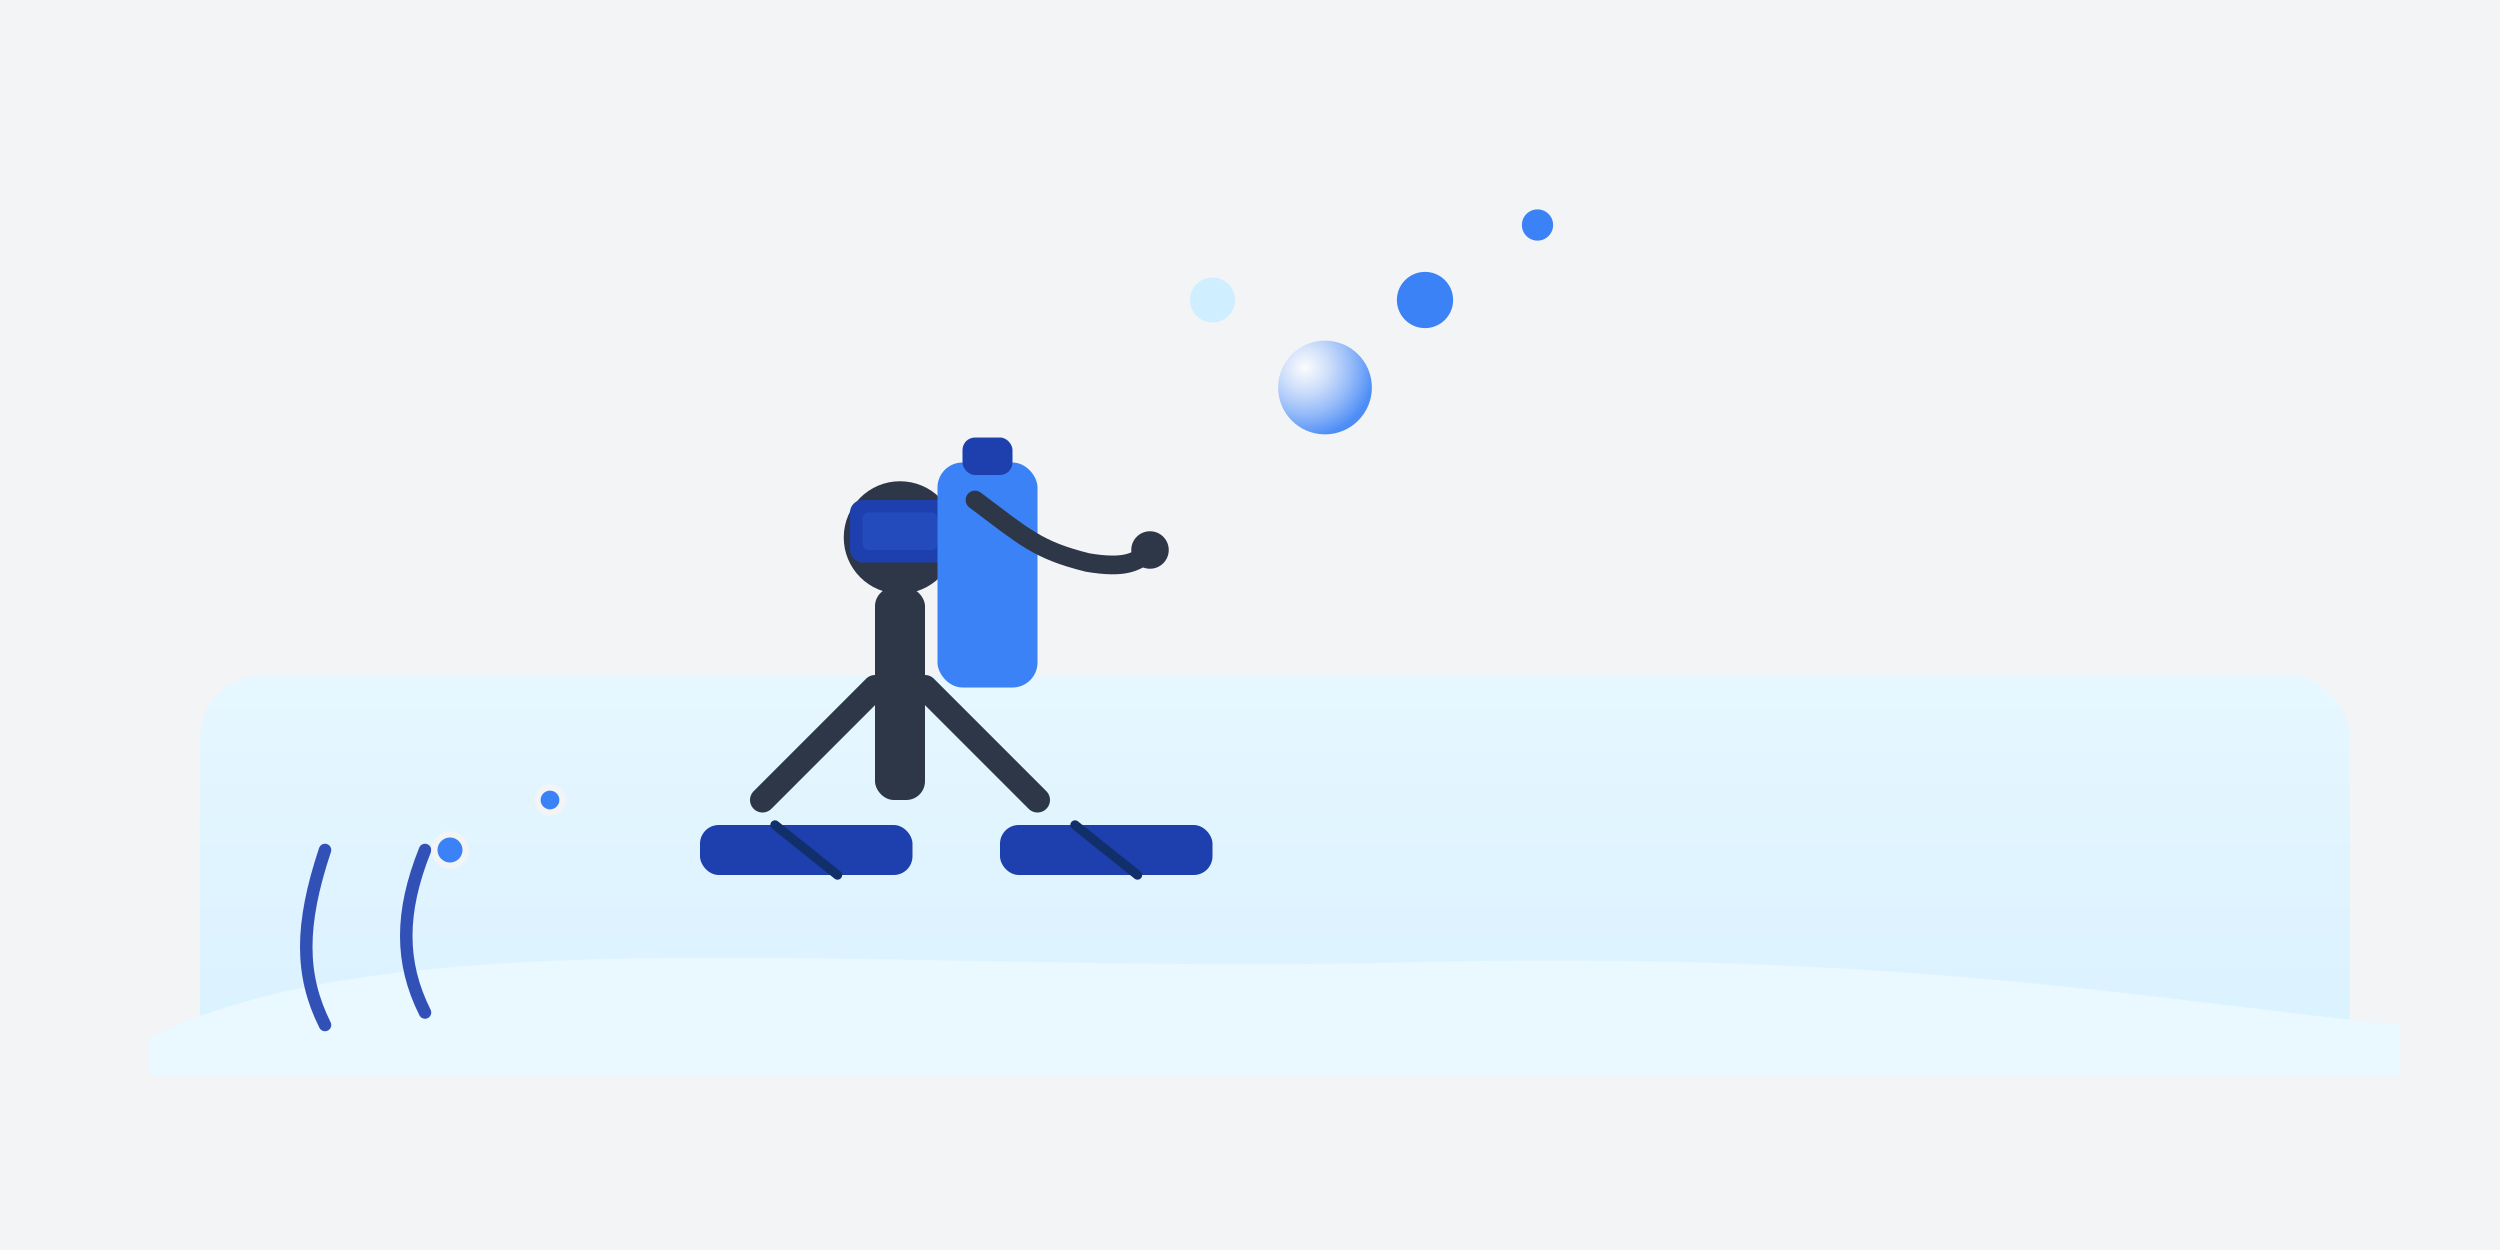
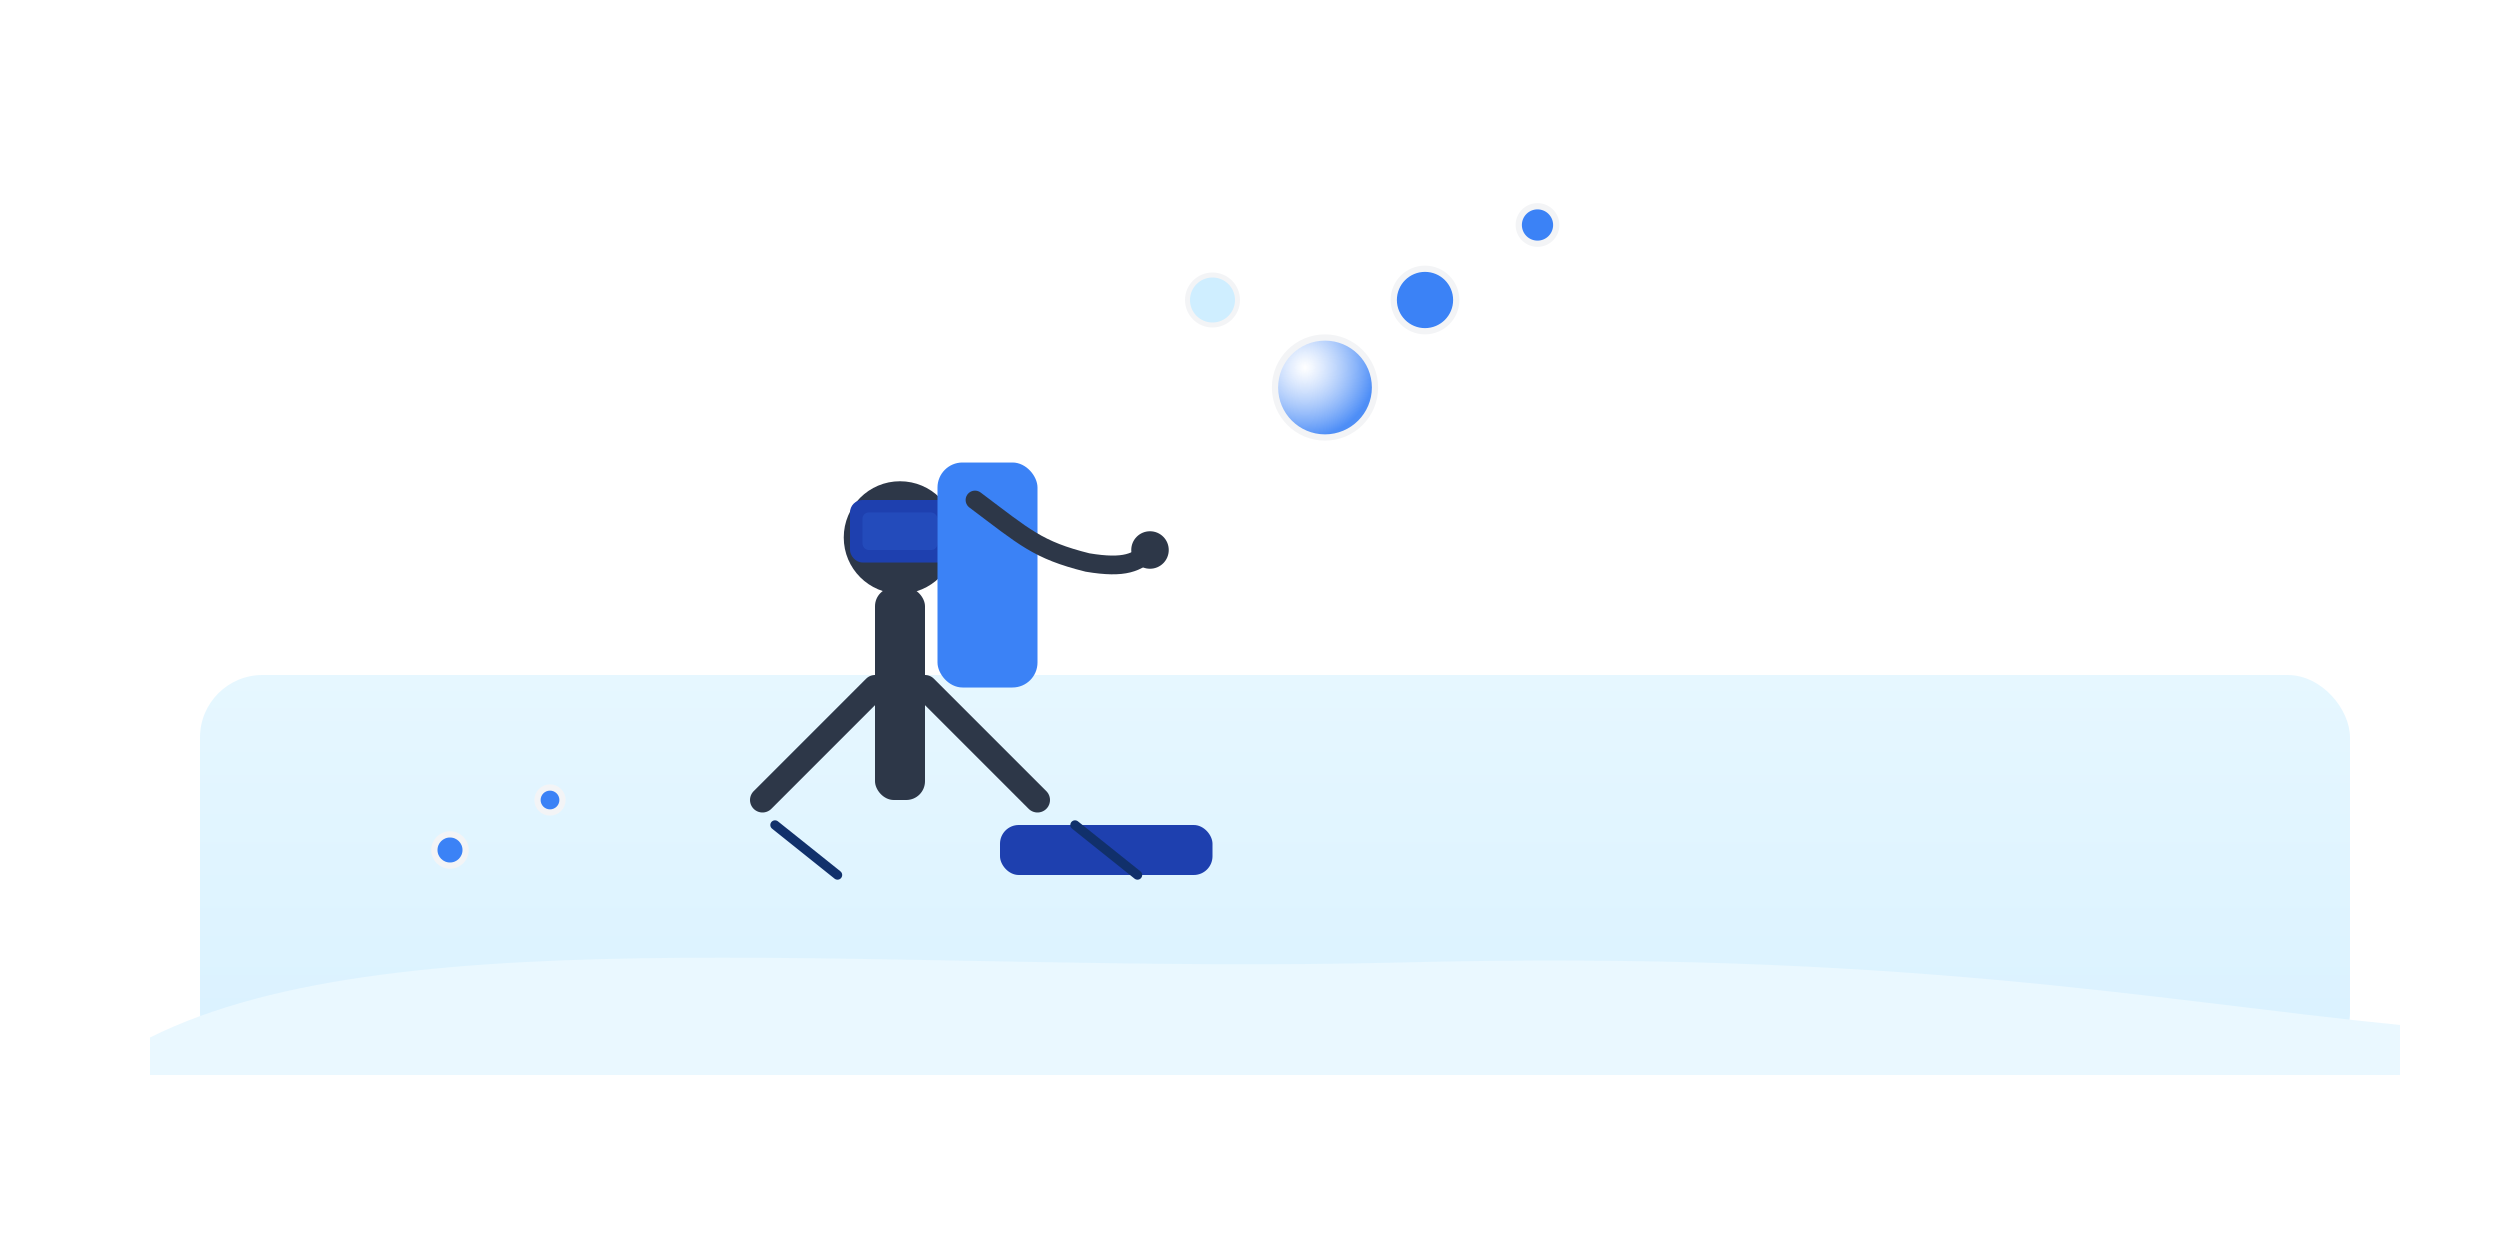
<svg xmlns="http://www.w3.org/2000/svg" width="400" height="200" fill="none" viewBox="0 0 400 200">
  <defs>
    <radialGradient id="b" cx="30%" cy="30%" r="70%">
      <stop offset="0%" stop-color="#fff" stop-opacity=".6" />
      <stop offset="100%" stop-color="#3b82f6" stop-opacity=".9" />
    </radialGradient>
    <linearGradient id="a" x1="0" x2="0" y1="0" y2="1">
      <stop offset="0%" stop-color="#e6f7ff" />
      <stop offset="100%" stop-color="#d9f1ff" />
    </linearGradient>
  </defs>
-   <path fill="#f3f4f6" d="M0 0h400v200H0z" />
+   <path fill="#f3f4f6" d="M0 0h400H0z" />
  <g transform="translate(24 16)">
    <rect width="344" height="64" x="8" y="92" fill="url(#a)" rx="10" />
    <path fill="#eaf8ff" d="M0 150c40-20 120-10 200-12s120 6 160 10v8H0Z" />
    <circle cx="120" cy="70" r="9" fill="#2d3748" />
    <rect width="16" height="10" x="112" y="64" fill="#1e40af" rx="2" />
    <rect width="12" height="6" x="114" y="66" fill="#3b82f6" opacity=".18" rx="1" />
    <rect width="8" height="34" x="116" y="78" fill="#2d3748" rx="3" />
    <path stroke="#2d3748" stroke-linecap="round" stroke-width="4" d="m116 94-18 18m26-18 18 18" />
-     <rect width="34" height="8" x="88" y="116" fill="#1e40af" rx="3" />
    <path stroke="#11306b" stroke-linecap="round" stroke-width="1.5" d="m100 116 10 8" />
    <rect width="34" height="8" x="136" y="116" fill="#1e40af" rx="3" />
    <path stroke="#11306b" stroke-linecap="round" stroke-width="1.5" d="m148 116 10 8" />
    <rect width="16" height="36" x="126" y="58" fill="#3b82f6" rx="4" />
-     <rect width="8" height="6" x="130" y="54" fill="#1e40af" rx="2" />
    <path stroke="#2d3748" stroke-linecap="round" stroke-width="3" d="M132 64c8 6 10 8 18 10 6 1 8 0 10-2" />
    <circle cx="160" cy="72" r="3" fill="#2d3748" />
    <g stroke="#f3f4f6">
      <circle cx="188" cy="46" r="8" fill="url(#b)" />
      <circle cx="204" cy="32" r="5" fill="#3b82f6" />
      <circle cx="222" cy="20" r="3" fill="#3b82f6" />
      <circle cx="170" cy="32" r="4" fill="#cfeeff" stroke-width=".8" />
    </g>
-     <path stroke="#1e40af" stroke-linecap="round" stroke-width="2" d="M28 120c-4 12-4 20 0 28m16-28c-4 10-4 18 0 26" opacity=".9" />
    <circle cx="48" cy="120" r="2.5" fill="#3b82f6" stroke="#f3f4f6" />
    <circle cx="64" cy="112" r="2" fill="#3b82f6" stroke="#f3f4f6" />
  </g>
</svg>